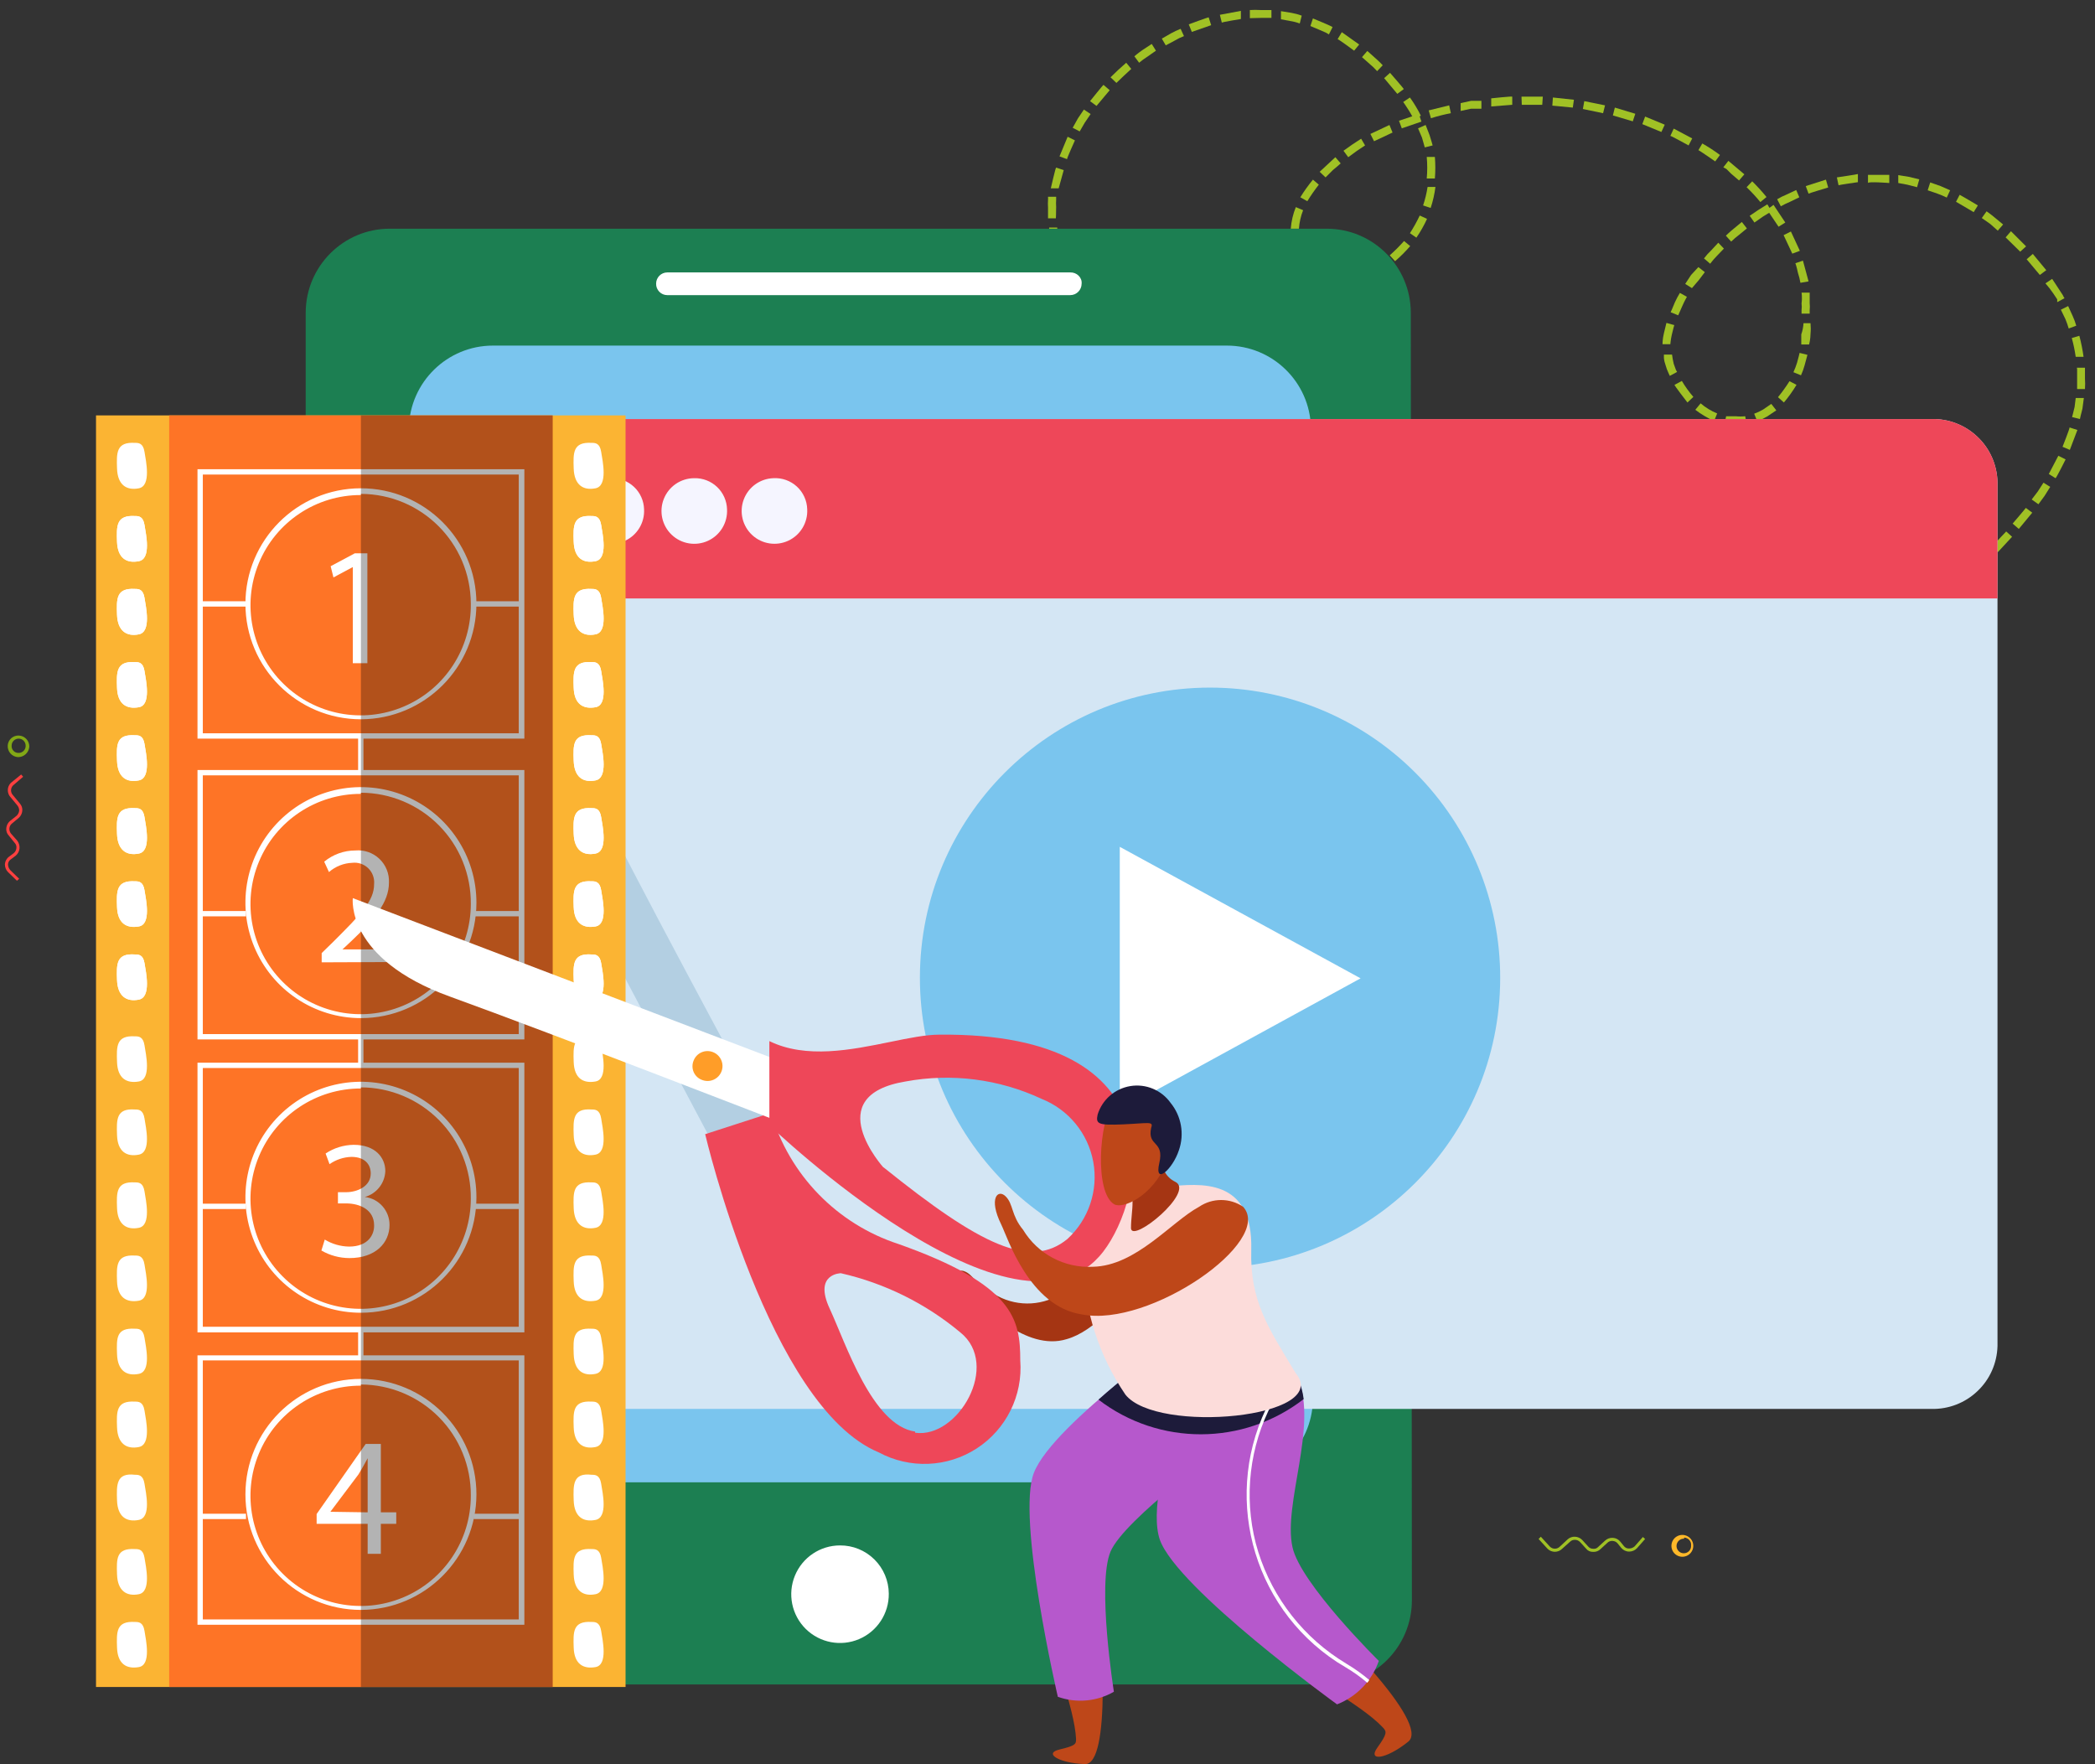
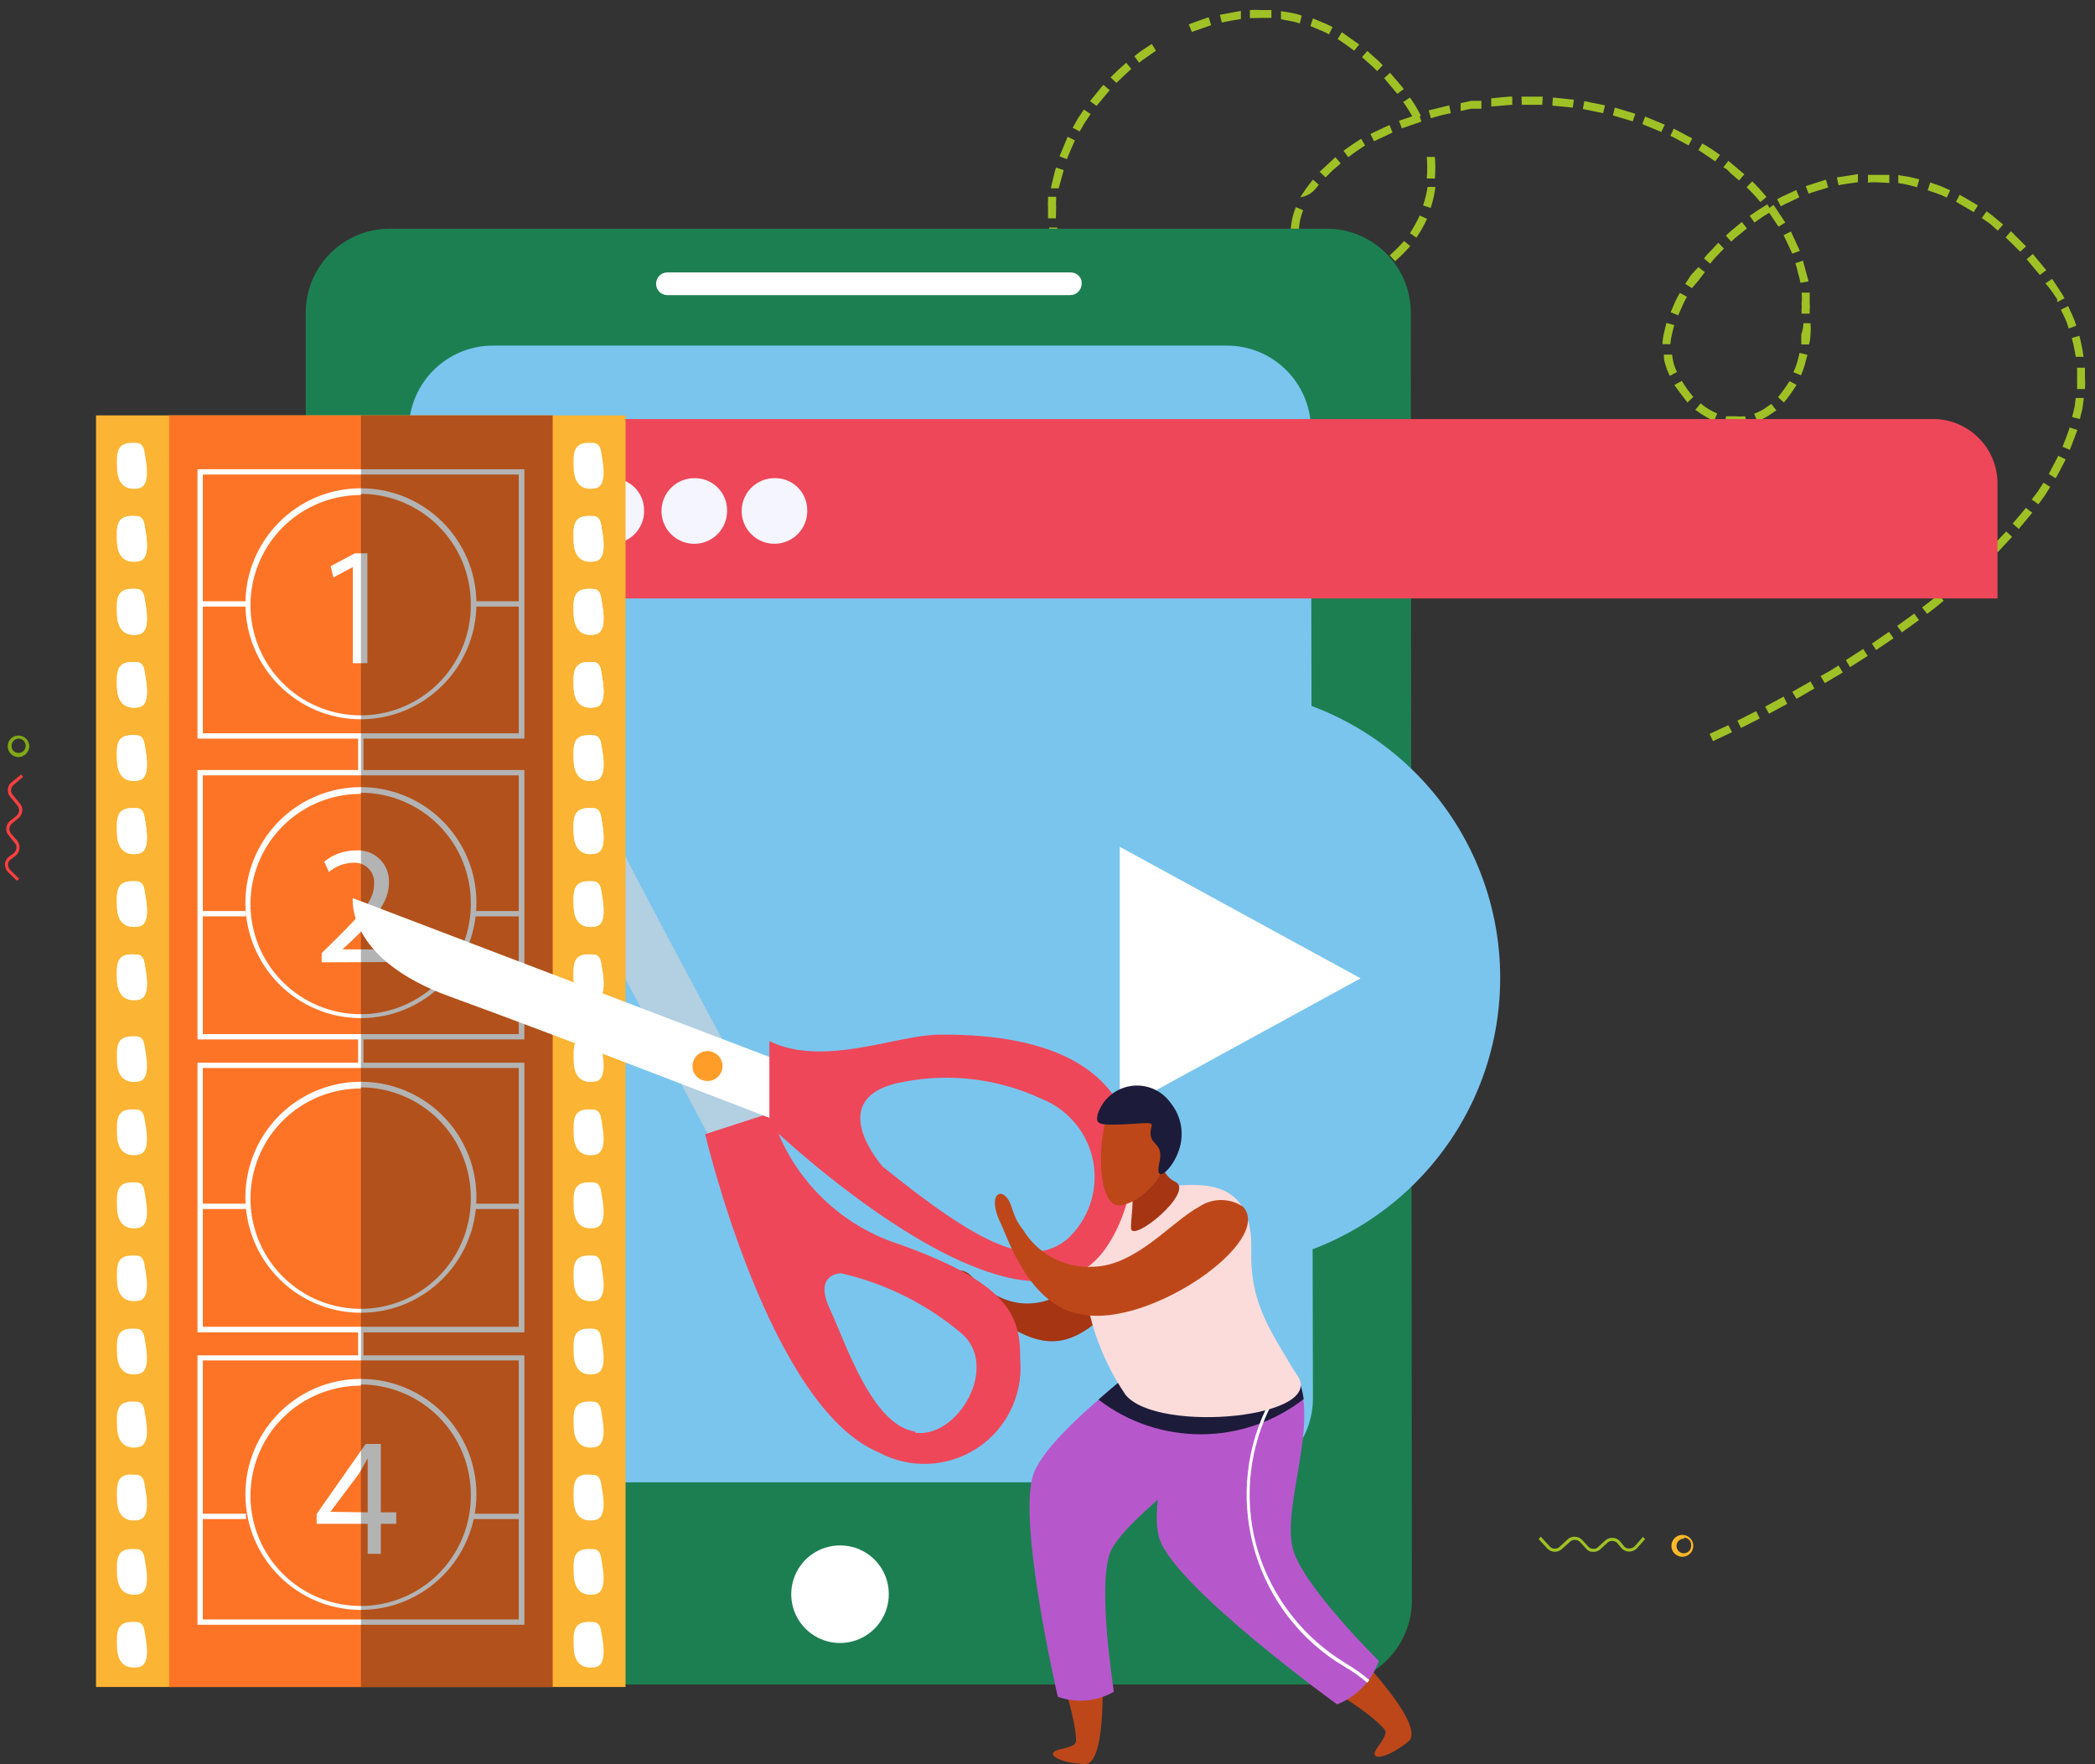
<svg xmlns="http://www.w3.org/2000/svg" width="74.733" height="62.929" viewBox="0 0 74.733 62.929" fill="none">
  <rect x="0" y="0" width="74.733" height="62.929" fill="#333333" stroke="none" />
  <path d="M60.985 26.178L61.105 26.438L61.785 26.118L61.655 25.868L60.985 26.178Z" fill="#A0C125">
</path>
  <path d="M61.975 25.708L62.105 25.968L62.775 25.628L62.645 25.368L61.975 25.708Z" fill="#A0C125">
</path>
  <path d="M62.965 25.208L63.105 25.458L63.755 25.108L63.625 24.848L62.965 25.208Z" fill="#A0C125">
</path>
  <path d="M63.935 24.678L64.085 24.928L64.725 24.558L64.585 24.308L63.935 24.678Z" fill="#A0C125">
</path>
  <path d="M65.265 23.938L64.945 24.118L65.095 24.368L65.415 24.178L65.735 23.988L65.585 23.738L65.265 23.938Z" fill="#A0C125">
</path>
  <path d="M65.845 23.548L65.995 23.798L66.625 23.398L66.465 23.148L65.845 23.548Z" fill="#A0C125">
</path>
  <path d="M66.775 22.958L66.925 23.188L67.545 22.768L67.385 22.538L66.775 22.958Z" fill="#A0C125">
</path>
  <path d="M67.675 22.328L67.845 22.558L68.455 22.118L68.285 21.888L67.675 22.328Z" fill="#A0C125">
</path>
  <path d="M68.865 21.438L68.565 21.668L68.745 21.898L69.045 21.668L69.335 21.428L69.155 21.208L68.865 21.438Z" fill="#A0C125">
</path>
  <path d="M69.715 20.768C69.575 20.898 69.435 21.008 69.435 21.008L69.615 21.228C69.716 21.153 69.813 21.073 69.905 20.988L70.185 20.738L69.995 20.528L69.715 20.768Z" fill="#A0C125">
</path>
  <path d="M70.265 20.258L70.455 20.468L71.005 19.958L70.805 19.748L70.265 20.258Z" fill="#A0C125">
</path>
  <path d="M71.055 19.498L71.265 19.698L71.775 19.148L71.565 18.958L71.055 19.498Z" fill="#A0C125">
</path>
  <path d="M72.265 18.118C72.265 18.118 72.265 18.118 72.265 18.118L72.265 18.118ZM71.795 18.678L72.015 18.868L72.495 18.288L72.265 18.118C72.267 18.127 71.795 18.678 71.795 18.678Z" fill-rule="evenodd" fill="#A0C125">
</path>
  <path d="M72.695 17.528L72.475 17.818L72.715 17.988L72.935 17.688L73.135 17.368L72.895 17.218L72.695 17.528Z" fill="#A0C125">
</path>
  <path d="M73.085 16.908L73.325 17.058C73.345 17.068 73.685 16.388 73.685 16.388L73.425 16.258L73.085 16.908Z" fill="#A0C125">
</path>
  <path d="M73.575 15.938L73.835 16.048L74.105 15.338L73.825 15.248C73.845 15.258 73.575 15.938 73.575 15.938Z" fill="#A0C125">
</path>
  <path d="M74.005 14.518C73.965 14.698 73.915 14.878 73.915 14.878L74.195 14.948C74.195 14.948 74.235 14.758 74.285 14.578L74.335 14.198L74.045 14.198L74.005 14.518Z" fill="#A0C125">
</path>
  <path d="M74.095 13.158L74.095 13.878L74.375 13.878C74.384 13.752 74.384 13.625 74.375 13.498C74.375 13.308 74.375 13.118 74.375 13.118L74.085 13.118L74.095 13.158Z" fill="#A0C125">
</path>
  <path d="M74.045 12.728L74.325 12.728C74.29 12.476 74.24 12.225 74.175 11.978L73.905 12.058C73.966 12.279 74.012 12.502 74.045 12.728Z" fill="#A0C125">
</path>
  <path d="M73.675 11.378C73.722 11.489 73.762 11.603 73.795 11.718L74.065 11.618C74.03 11.499 73.987 11.382 73.935 11.268L73.775 10.918L73.515 11.048L73.675 11.378Z" fill="#A0C125">
</path>
  <path d="M73.385 10.678L73.385 10.778L73.645 10.638C73.621 10.604 73.601 10.567 73.585 10.528L73.415 10.268L73.205 9.948L72.965 10.108C73.066 10.222 73.16 10.342 73.245 10.468L73.385 10.678Z" fill="#A0C125">
</path>
  <path d="M72.765 9.808L72.995 9.638L72.515 9.058L72.295 9.248L72.765 9.808Z" fill="#A0C125">
</path>
  <path d="M72.065 8.978L72.275 8.788L71.735 8.248L71.545 8.468L72.065 8.978Z" fill="#A0C125">
</path>
  <path d="M70.995 7.988L71.265 8.228L71.455 8.008L71.165 7.768C71.025 7.648 70.865 7.538 70.865 7.538L70.695 7.778L70.995 7.988Z" fill="#A0C125">
</path>
  <path d="M70.085 7.378L70.405 7.568L70.555 7.328L70.235 7.138L69.905 6.948L69.775 7.198L70.085 7.378Z" fill="#A0C125">
</path>
  <path d="M69.115 6.908C69.228 6.949 69.338 6.996 69.445 7.048L69.565 6.788L69.225 6.638L68.855 6.508L68.765 6.788L69.115 6.908Z" fill="#A0C125">
</path>
  <path d="M68.035 6.588L68.385 6.678L68.465 6.398L68.095 6.308L67.715 6.248L67.715 6.528L68.035 6.588Z" fill="#A0C125">
</path>
  <path d="M67.395 6.528L67.395 6.238L66.635 6.238L66.635 6.528C66.635 6.468 67.395 6.528 67.395 6.528Z" fill="#A0C125">
</path>
  <path d="M66.275 6.498L66.275 6.208C66.275 6.218 65.525 6.328 65.525 6.328L65.585 6.608C65.585 6.598 66.275 6.498 66.275 6.498Z" fill="#A0C125">
</path>
  <path d="M65.215 6.688L65.135 6.408L64.415 6.638L64.515 6.908C64.515 6.898 65.215 6.688 65.215 6.688Z" fill="#A0C125">
</path>
  <path d="M63.855 7.198L64.185 7.038L64.075 6.778L63.735 6.938C63.617 6.985 63.504 7.042 63.395 7.108L63.525 7.358C63.632 7.299 63.742 7.246 63.855 7.198Z" fill="#A0C125">
</path>
  <path d="M62.885 7.728L63.195 7.538L63.045 7.288L62.725 7.488L62.415 7.698L62.585 7.938C62.585 7.938 62.745 7.828 62.885 7.728Z" fill="#A0C125">
</path>
  <path d="M62.035 8.378L62.315 8.148L62.135 7.918L61.845 8.158C61.695 8.278 61.565 8.408 61.565 8.408L61.755 8.618C61.843 8.532 61.936 8.452 62.035 8.378Z" fill="#A0C125">
</path>
  <path d="M61.245 9.128L61.495 8.868L61.295 8.658L61.035 8.938C60.944 9.024 60.86 9.118 60.785 9.218L61.005 9.408C61.079 9.31 61.159 9.216 61.245 9.128Z" fill="#A0C125">
</path>
  <path d="M60.595 9.998L60.815 9.708L60.585 9.528L60.325 9.808L60.115 10.128L60.355 10.278L60.595 9.998Z" fill="#A0C125">
</path>
  <path d="M60.015 10.908C60.085 10.748 60.175 10.588 60.175 10.588L59.925 10.448C59.858 10.558 59.798 10.671 59.745 10.788C59.675 10.968 59.595 11.138 59.595 11.138L59.865 11.248C59.865 11.248 59.945 11.068 60.015 10.908Z" fill="#A0C125">
</path>
  <path d="M59.635 11.948C59.675 11.768 59.725 11.598 59.725 11.598L59.445 11.518C59.445 11.518 59.405 11.688 59.355 11.888C59.305 12.088 59.305 12.278 59.305 12.278L59.585 12.278C59.585 12.278 59.595 12.128 59.635 11.948Z" fill="#A0C125">
</path>
  <path d="M59.355 12.648C59.357 12.688 59.357 12.728 59.355 12.768C59.363 12.857 59.384 12.945 59.415 13.028C59.441 13.121 59.474 13.211 59.515 13.298L59.565 13.408L59.825 13.268C59.81 13.246 59.797 13.222 59.785 13.198L59.705 12.978C59.679 12.87 59.659 12.759 59.645 12.648L59.355 12.648Z" fill="#A0C125">
</path>
  <path d="M59.995 13.588L59.735 13.728C59.705 13.728 60.195 14.358 60.195 14.358L60.405 14.158C60.252 13.981 60.114 13.79 59.995 13.588Z" fill="#A0C125">
</path>
  <path d="M60.665 14.388L60.475 14.618C60.683 14.776 60.907 14.91 61.145 15.018L61.255 14.748C61.04 14.661 60.841 14.54 60.665 14.388Z" fill="#A0C125">
</path>
  <path d="M61.915 14.848C61.745 14.848 61.575 14.848 61.575 14.848L61.515 15.128L61.915 15.128C62.044 15.146 62.176 15.146 62.305 15.128L62.255 14.848C62.142 14.86 62.028 14.86 61.915 14.848Z" fill="#A0C125">
</path>
  <path d="M62.895 14.608C62.793 14.668 62.686 14.718 62.575 14.758L62.685 15.028C62.806 14.98 62.922 14.923 63.035 14.858L63.365 14.638L63.185 14.408L62.895 14.608Z" fill="#A0C125">
</path>
  <path d="M63.425 14.168L63.635 14.358C63.802 14.161 63.952 13.95 64.085 13.728L63.835 13.598C63.71 13.796 63.573 13.987 63.425 14.168Z" fill="#A0C125">
</path>
  <path d="M64.105 12.938C64.069 13.054 64.026 13.168 63.975 13.278L64.245 13.388C64.298 13.272 64.341 13.152 64.375 13.028L64.475 12.658L64.195 12.588C64.195 12.588 64.155 12.768 64.105 12.938Z" fill="#A0C125">
</path>
  <path d="M64.255 11.928L64.255 12.288L64.535 12.288C64.535 12.288 64.585 12.098 64.585 11.908C64.597 11.782 64.597 11.655 64.585 11.528L64.335 11.528C64.327 11.665 64.3 11.799 64.255 11.928Z" fill="#A0C125">
</path>
  <path d="M64.265 10.818C64.275 10.901 64.275 10.985 64.265 11.068L64.265 11.188L64.555 11.188L64.555 11.068C64.564 10.982 64.564 10.895 64.555 10.808L64.555 10.438L64.265 10.438C64.265 10.438 64.295 10.618 64.265 10.818Z" fill="#A0C125">
</path>
  <path d="M64.135 9.728C64.174 9.846 64.204 9.966 64.225 10.088L64.515 10.038L64.415 9.668L64.315 9.298L64.045 9.388C64.045 9.388 64.095 9.528 64.135 9.728Z" fill="#A0C125">
</path>
  <path d="M63.935 9.048L64.205 8.948L63.885 8.258L63.625 8.388L63.935 9.048Z" fill="#A0C125">
</path>
  <path d="M63.445 8.088L63.685 7.938L63.265 7.308L63.035 7.478L63.445 8.088Z" fill="#A0C125">
</path>
  <path d="M62.795 7.208L63.015 7.028C62.856 6.832 62.685 6.645 62.505 6.468L62.305 6.678C62.479 6.845 62.642 7.022 62.795 7.208Z" fill="#A0C125">
</path>
  <path d="M61.585 6.028L61.755 6.198L62.035 6.438L62.225 6.218L61.655 5.738L61.475 5.968L61.585 6.028Z" fill="#A0C125">
</path>
  <path d="M60.585 5.358C60.585 5.358 60.585 5.358 60.585 5.358L60.585 5.358ZM61.185 5.758L61.355 5.528C61.154 5.379 60.943 5.242 60.725 5.118L60.585 5.358C60.601 5.35 61.185 5.758 61.185 5.758Z" fill-rule="evenodd" fill="#A0C125">
</path>
  <path d="M59.585 4.848C59.585 4.848 59.585 4.848 59.585 4.848L59.585 4.848ZM60.235 5.188L60.365 4.938L59.705 4.588L59.585 4.848C59.6 4.836 60.235 5.188 60.235 5.188Z" fill-rule="evenodd" fill="#A0C125">
</path>
  <path d="M59.265 4.708L59.385 4.448L58.685 4.158L58.585 4.428L59.265 4.708Z" fill="#A0C125">
</path>
  <path d="M58.245 4.328L58.335 4.058L57.605 3.838L57.535 4.118L58.245 4.328Z" fill="#A0C125">
</path>
  <path d="M57.185 4.038L57.255 3.758L56.515 3.608L56.465 3.888L57.185 4.038Z" fill="#A0C125">
</path>
  <path d="M56.105 3.838L56.145 3.558L55.395 3.478L55.375 3.768L56.105 3.838Z" fill="#A0C125">
</path>
  <path d="M55.015 3.738L55.035 3.448L54.275 3.448L54.285 3.738L55.015 3.738Z" fill="#A0C125">
</path>
  <path d="M53.945 3.738L53.945 3.448C53.945 3.428 53.195 3.508 53.195 3.508L53.195 3.798L53.945 3.738Z" fill="#A0C125">
</path>
  <path d="M52.475 3.878L52.845 3.878L52.845 3.598L52.475 3.598L52.105 3.678L52.105 3.958L52.475 3.878Z" fill="#A0C125">
</path>
  <path d="M51.755 4.038L51.695 3.758L50.965 3.938L51.045 4.218C51.278 4.143 51.515 4.083 51.755 4.038Z" fill="#A0C125">
</path>
  <path d="M50.705 4.338L50.615 4.068L49.905 4.308L50.005 4.578L50.705 4.338Z" fill="#A0C125">
</path>
  <path d="M49.675 4.728L49.565 4.458L48.885 4.778L49.015 5.038L49.675 4.728Z" fill="#A0C125">
</path>
  <path d="M48.395 5.388L48.695 5.188L48.555 4.948L48.235 5.158L47.925 5.378L48.095 5.608L48.395 5.388Z" fill="#A0C125">
</path>
  <path d="M47.545 6.068C47.685 5.958 47.825 5.828 47.825 5.828L47.635 5.608L47.355 5.868L47.075 6.128L47.285 6.328L47.545 6.068Z" fill="#A0C125">
</path>
-   <path d="M47.045 6.588L46.835 6.408C46.671 6.608 46.52 6.818 46.385 7.038L46.635 7.178C46.76 6.974 46.897 6.777 47.045 6.588Z" fill="#A0C125">
+   <path d="M47.045 6.588L46.835 6.408C46.671 6.608 46.52 6.818 46.385 7.038C46.76 6.974 46.897 6.777 47.045 6.588Z" fill="#A0C125">
</path>
  <path d="M46.485 7.498L46.225 7.388C46.125 7.634 46.064 7.894 46.045 8.158L46.335 8.158C46.351 7.932 46.402 7.709 46.485 7.498Z" fill="#A0C125">
</path>
  <path d="M46.425 8.868C46.386 8.761 46.356 8.65 46.335 8.538L46.055 8.538C46.077 8.671 46.11 8.801 46.155 8.928C46.255 9.098 46.345 9.278 46.345 9.278L46.585 9.118L46.425 8.868Z" fill="#A0C125">
</path>
  <path d="M46.895 9.468L46.825 9.388L46.605 9.578L46.685 9.668L46.775 9.768L46.885 9.858C46.996 9.946 47.121 10.014 47.255 10.058L47.345 9.778C47.242 9.754 47.146 9.706 47.065 9.638L46.955 9.548L46.895 9.468Z" fill="#A0C125">
</path>
  <path d="M48.225 9.818C48.145 9.83 48.065 9.83 47.985 9.818C47.872 9.83 47.758 9.83 47.645 9.818L47.645 10.098C47.775 10.113 47.905 10.113 48.035 10.098C48.126 10.09 48.217 10.073 48.305 10.048L48.425 10.048L48.345 9.778L48.225 9.818Z" fill="#A0C125">
</path>
  <path d="M48.675 9.658L48.785 9.928C49.022 9.821 49.25 9.694 49.465 9.548L49.295 9.318C49.097 9.447 48.89 9.561 48.675 9.658Z" fill="#A0C125">
</path>
  <path d="M49.575 9.108L49.765 9.318C49.957 9.151 50.138 8.971 50.305 8.778L50.085 8.598C49.925 8.778 49.755 8.948 49.575 9.108Z" fill="#A0C125">
</path>
  <path d="M50.295 8.318L50.525 8.478C50.671 8.266 50.798 8.042 50.905 7.808L50.645 7.688C50.542 7.906 50.425 8.116 50.295 8.318Z" fill="#A0C125">
</path>
  <path d="M50.765 7.328L51.035 7.418C51.116 7.174 51.173 6.923 51.205 6.668L50.925 6.668C50.89 6.892 50.837 7.113 50.765 7.328Z" fill="#A0C125">
</path>
  <path d="M50.895 6.368L51.185 6.368C51.206 6.112 51.206 5.855 51.185 5.598L50.895 5.598C50.918 5.854 50.918 6.112 50.895 6.368Z" fill="#A0C125">
</path>
-   <path d="M50.725 4.908L50.825 5.258L51.105 5.188C51.105 5.188 51.055 4.998 50.995 4.818L50.855 4.458L50.585 4.578L50.725 4.908Z" fill="#A0C125">
- </path>
  <path d="M50.255 3.938C50.355 4.098 50.435 4.258 50.435 4.258L50.685 4.128C50.631 4.015 50.571 3.905 50.505 3.798C50.405 3.628 50.295 3.478 50.295 3.478L50.055 3.638C50.055 3.638 50.155 3.778 50.255 3.938Z" fill="#A0C125">
</path>
  <path d="M49.845 3.348L50.075 3.178C50.085 3.168 49.585 2.598 49.585 2.598L49.375 2.788L49.845 3.348Z" fill="#A0C125">
</path>
  <path d="M48.855 2.278C48.952 2.357 49.042 2.444 49.125 2.538L49.325 2.328C49.325 2.328 49.195 2.188 49.055 2.068L48.775 1.818L48.585 2.038L48.855 2.278Z" fill="#A0C125">
</path>
  <path d="M47.715 1.398C47.715 1.398 47.715 1.398 47.715 1.398L47.715 1.398ZM48.305 1.808L48.485 1.588L47.865 1.148L47.715 1.398C47.728 1.38 48.305 1.808 48.305 1.808Z" fill-rule="evenodd" fill="#A0C125">
</path>
  <path d="M47.075 1.068L47.305 1.168L47.405 1.228L47.535 0.968C47.545 0.948 46.835 0.658 46.835 0.658L46.745 0.928L47.075 1.068Z" fill="#A0C125">
</path>
  <path d="M46.015 0.748C46.135 0.766 46.252 0.796 46.365 0.838L46.435 0.558C46.315 0.513 46.191 0.48 46.065 0.458L45.695 0.398L45.695 0.688L46.015 0.748Z" fill="#A0C125">
</path>
  <path d="M44.995 0.638L45.355 0.638L45.355 0.358L44.965 0.358C44.839 0.35 44.712 0.35 44.585 0.358L44.585 0.648L44.995 0.638Z" fill="#A0C125">
</path>
  <path d="M44.265 0.678L44.265 0.388L43.515 0.528L43.585 0.808C43.585 0.788 44.265 0.678 44.265 0.678Z" fill="#A0C125">
</path>
  <path d="M43.205 0.898L43.115 0.618C43.115 0.608 42.405 0.868 42.405 0.868L42.515 1.138L43.205 0.898Z" fill="#A0C125">
</path>
-   <path d="M41.905 1.448C42.01 1.384 42.12 1.331 42.235 1.288L42.115 1.028C41.999 1.075 41.885 1.128 41.775 1.188L41.445 1.378L41.585 1.618L41.905 1.448Z" fill="#A0C125">
- </path>
  <path d="M40.935 2.018L41.235 1.808L41.085 1.568L40.765 1.778C40.605 1.888 40.465 2.008 40.465 2.008L40.635 2.238C40.73 2.158 40.83 2.085 40.935 2.018Z" fill="#A0C125">
</path>
  <path d="M40.085 2.708L40.355 2.458L40.175 2.238L39.895 2.488L39.615 2.758L39.825 2.958L40.085 2.708Z" fill="#A0C125">
</path>
  <path d="M39.585 3.218L39.365 3.028C39.355 3.018 38.885 3.608 38.885 3.608L39.115 3.778L39.585 3.218Z" fill="#A0C125">
</path>
  <path d="M38.695 4.378L38.905 4.068L38.665 3.908L38.455 4.218L38.265 4.558L38.515 4.688L38.695 4.378Z" fill="#A0C125">
</path>
  <path d="M38.345 5.008L38.085 4.878L37.795 5.578L38.065 5.678C38.045 5.668 38.345 5.008 38.345 5.008Z" fill="#A0C125">
</path>
  <path d="M37.945 6.068L37.675 5.978C37.655 5.968 37.485 6.718 37.485 6.718L37.765 6.718L37.945 6.068Z" fill="#A0C125">
</path>
  <path d="M37.675 7.378C37.669 7.295 37.669 7.211 37.675 7.128L37.675 7.018L37.385 7.018C37.388 7.058 37.388 7.098 37.385 7.138C37.379 7.225 37.379 7.312 37.385 7.398C37.385 7.598 37.385 7.788 37.385 7.788L37.665 7.788C37.665 7.788 37.675 7.608 37.675 7.378Z" fill="#A0C125">
</path>
  <path d="M37.715 8.478L37.715 8.118L37.425 8.118C37.425 8.118 37.425 8.308 37.425 8.498C37.446 8.623 37.472 8.746 37.505 8.868L37.785 8.868C37.785 8.868 37.745 8.688 37.715 8.478Z" fill="#A0C125">
</path>
  <path d="M37.855 9.208L37.585 9.288L37.835 10.008L38.105 9.888C38.007 9.667 37.923 9.44 37.855 9.208Z" fill="#A0C125">
</path>
-   <path d="M38.225 10.218L37.965 10.338C38.08 10.565 38.207 10.785 38.345 10.998L38.585 10.838C38.452 10.64 38.332 10.432 38.225 10.218Z" fill="#A0C125">
- </path>
  <path d="M38.825 11.128L38.595 11.308L39.085 11.888L39.295 11.688C39.128 11.511 38.971 11.324 38.825 11.128Z" fill="#A0C125">
</path>
  <path d="M39.805 12.198C39.741 12.147 39.68 12.09 39.625 12.028L39.545 11.948L39.335 12.148L39.425 12.238C39.484 12.3 39.548 12.356 39.615 12.408L39.905 12.658L40.085 12.438L39.805 12.198Z" fill="#A0C125">
</path>
  <path d="M50.326 11.16C50.326 9.503 48.98 8.158 47.327 8.158L13.904 8.158C12.247 8.158 10.905 9.503 10.905 11.16L10.905 57.087C10.905 58.743 12.247 60.088 13.904 60.088L47.366 60.088C49.023 60.088 50.365 58.743 50.365 57.087L50.326 11.16Z" fill="#1C7F52">
</path>
  <path d="M46.764 15.26C46.729 13.63 45.394 12.328 43.765 12.328L17.584 12.328C15.956 12.328 14.624 13.63 14.585 15.26L14.585 49.947C14.624 51.577 15.956 52.878 17.584 52.878L43.836 52.878C45.464 52.878 46.796 51.577 46.835 49.947L46.764 15.26Z" fill="#7AC5EE">
</path>
  <path d="M31.191 55.628C30.865 55.305 30.424 55.125 29.965 55.128C29.259 55.128 28.624 55.554 28.356 56.207C28.088 56.86 28.24 57.609 28.742 58.106C29.244 58.602 29.995 58.746 30.645 58.47C31.294 58.194 31.713 57.554 31.705 56.848C31.702 56.389 31.518 55.951 31.191 55.628Z" fill="#FFFFFF">
</path>
  <path d="M38.475 9.832C38.398 9.757 38.293 9.716 38.185 9.718L23.804 9.718C23.584 9.718 23.405 9.897 23.405 10.118C23.402 10.226 23.443 10.33 23.519 10.408C23.593 10.485 23.697 10.528 23.804 10.528L38.176 10.528C38.402 10.528 38.584 10.345 38.584 10.118C38.595 10.01 38.551 9.907 38.475 9.832Z" fill="#FFFFFF">
</path>
-   <path d="M70.537 15.579C70.096 15.159 69.508 14.933 68.897 14.947L17.058 14.947C15.791 14.919 14.739 15.922 14.705 17.19L14.705 48.017C14.716 48.628 14.971 49.207 15.412 49.627C15.853 50.047 16.447 50.273 17.058 50.259L68.897 50.259C69.508 50.273 70.096 50.047 70.537 49.627C70.984 49.207 71.238 48.628 71.255 48.017L71.255 17.19C71.238 16.579 70.984 16 70.537 15.579Z" fill="#D4E6F4">
- </path>
  <path d="M17.058 14.948C15.791 14.921 14.739 15.922 14.705 17.188L14.705 21.348L71.255 21.348L71.255 17.188C71.238 16.578 70.984 15.999 70.537 15.579C70.096 15.159 69.508 14.932 68.897 14.948L17.058 14.948Z" fill="#EE4759">
</path>
  <path d="M22.62 17.371C22.401 17.163 22.108 17.05 21.805 17.058C21.326 17.059 20.896 17.351 20.72 17.796C20.543 18.24 20.654 18.748 21.001 19.077C21.348 19.407 21.861 19.491 22.296 19.291C22.731 19.091 23 18.646 22.975 18.168C22.967 17.866 22.84 17.579 22.62 17.371Z" fill="#F5F5FF">
</path>
  <path d="M25.58 17.371C25.361 17.163 25.067 17.05 24.765 17.058C24.286 17.059 23.857 17.351 23.68 17.796C23.503 18.24 23.614 18.748 23.961 19.077C24.308 19.407 24.821 19.491 25.256 19.291C25.691 19.091 25.959 18.646 25.935 18.168C25.927 17.866 25.799 17.579 25.58 17.371Z" fill="#F5F5FF">
</path>
  <path d="M28.426 17.356C28.198 17.147 27.894 17.039 27.585 17.058C27.111 17.075 26.693 17.377 26.529 17.823C26.364 18.268 26.486 18.769 26.836 19.09C27.185 19.411 27.695 19.488 28.125 19.286C28.554 19.084 28.819 18.642 28.795 18.168C28.787 17.859 28.654 17.565 28.426 17.356Z" fill="#F5F5FF">
</path>
  <path d="M50.491 27.567C48.549 25.621 45.914 24.528 43.165 24.528C37.452 24.528 32.819 29.159 32.815 34.872C32.811 40.585 37.437 45.22 43.153 45.228C48.866 45.236 53.505 40.612 53.515 34.899C53.521 32.15 52.432 29.513 50.491 27.567Z" fill="#7AC5EE">
</path>
  <path d="M48.535 34.899L39.945 30.208L39.945 39.598L48.535 34.899Z" fill="#FFFFFF">
</path>
  <path d="M56.835 55.248C56.766 55.25 56.7 55.221 56.655 55.168L56.445 54.938C56.378 54.865 56.284 54.822 56.185 54.818C56.09 54.813 55.996 54.845 55.925 54.908L55.645 55.168C55.598 55.217 55.533 55.245 55.465 55.245C55.397 55.245 55.332 55.217 55.285 55.168L54.965 54.818L54.885 54.898L55.205 55.248C55.349 55.391 55.581 55.391 55.725 55.248L56.005 54.998C56.052 54.95 56.118 54.924 56.185 54.928C56.253 54.929 56.318 54.958 56.365 55.008L56.575 55.238C56.634 55.317 56.727 55.361 56.825 55.358C56.925 55.365 57.024 55.329 57.095 55.258L57.335 55.038C57.384 54.987 57.454 54.961 57.525 54.968C57.595 54.971 57.661 55.003 57.705 55.058L57.835 55.218C57.905 55.3 58.007 55.348 58.115 55.348C58.221 55.348 58.322 55.305 58.395 55.228L58.685 54.898L58.605 54.828L58.315 55.158C58.261 55.209 58.189 55.237 58.115 55.238C58.041 55.242 57.969 55.209 57.925 55.148L57.795 54.988C57.73 54.91 57.636 54.863 57.535 54.858C57.432 54.851 57.33 54.887 57.255 54.958L57.015 55.178C56.97 55.23 56.903 55.256 56.835 55.248Z" fill="#A0C125">
</path>
  <path d="M60.403 55.143C60.403 54.952 60.264 54.789 60.075 54.758C59.923 54.734 59.77 54.801 59.686 54.931C59.602 55.06 59.602 55.227 59.686 55.356C59.77 55.485 59.923 55.553 60.075 55.528C60.264 55.498 60.403 55.335 60.403 55.143ZM59.827 55.044C59.784 55.142 59.806 55.256 59.881 55.332C59.957 55.408 60.071 55.429 60.169 55.386C60.267 55.344 60.329 55.245 60.325 55.138C60.334 55.066 60.311 54.993 60.264 54.938C60.216 54.883 60.148 54.851 60.075 54.848L60.075 54.888C59.968 54.884 59.87 54.946 59.827 55.044Z" fill-rule="evenodd" fill="#FFB829">
</path>
  <path d="M0.355 29.288C0.281 29.352 0.235 29.441 0.225 29.538C0.213 29.637 0.246 29.737 0.315 29.808L0.525 30.068C0.574 30.118 0.597 30.189 0.585 30.258C0.577 30.329 0.541 30.394 0.485 30.438L0.325 30.558C0.237 30.621 0.182 30.72 0.175 30.828C0.173 30.932 0.212 31.034 0.285 31.108L0.605 31.418L0.685 31.348L0.365 31.038C0.314 30.98 0.285 30.905 0.285 30.828C0.29 30.754 0.331 30.687 0.395 30.648L0.555 30.528C0.635 30.464 0.685 30.37 0.695 30.268C0.705 30.168 0.676 30.068 0.615 29.988L0.395 29.738C0.351 29.686 0.329 29.617 0.335 29.548C0.34 29.482 0.373 29.42 0.425 29.378L0.665 29.178C0.739 29.115 0.785 29.025 0.795 28.928C0.806 28.829 0.773 28.731 0.705 28.658L0.465 28.368C0.37 28.271 0.37 28.116 0.465 28.018L0.825 27.708L0.755 27.628L0.385 27.928C0.243 28.072 0.243 28.304 0.385 28.448L0.625 28.738C0.664 28.79 0.685 28.853 0.685 28.918C0.676 28.987 0.644 29.05 0.595 29.098L0.355 29.288Z" fill="#FE4040">
</path>
  <path d="M0.375 26.88C0.444 26.957 0.542 27.003 0.645 27.008C0.855 27.009 1.029 26.847 1.045 26.638C1.051 26.427 0.887 26.249 0.675 26.238C0.574 26.233 0.475 26.268 0.4 26.335C0.325 26.403 0.28 26.497 0.275 26.598C0.27 26.702 0.306 26.803 0.375 26.88ZM0.665 26.348C0.527 26.348 0.415 26.46 0.415 26.598C0.409 26.665 0.432 26.732 0.478 26.781C0.524 26.831 0.588 26.858 0.655 26.858C0.79 26.864 0.904 26.762 0.915 26.628L0.915 26.598C0.915 26.46 0.803 26.348 0.665 26.348Z" fill-rule="evenodd" fill="#82A816">
</path>
  <path d="M38.385 62.029C38.385 62.208 38.385 62.269 37.795 62.408C37.205 62.548 37.795 62.898 38.705 62.928C39.615 62.959 39.375 58.338 39.025 56.158C38.705 54.248 36.805 55.428 37.175 57.278C37.495 58.868 38.335 60.938 38.385 62.029Z" fill="#BE4719">
</path>
  <path d="M36.885 52.528C36.245 54.118 37.735 60.528 37.735 60.528C38.396 60.763 39.126 60.698 39.735 60.348C39.735 60.348 39.125 56.508 39.615 55.348C40.105 54.189 43.775 51.539 43.775 51.539L42.585 47.298C42.585 47.298 37.585 50.758 36.885 52.528Z" fill="#B658CC">
</path>
  <path d="M49.335 61.628C49.465 61.768 49.495 61.838 49.135 62.338C48.775 62.838 49.435 62.769 50.235 62.128C51.035 61.488 47.545 57.958 45.725 56.448C44.125 55.118 43.425 57.408 45.015 58.628C46.395 59.678 48.535 60.768 49.335 61.628Z" fill="#BE4719">
</path>
  <path d="M41.375 54.928C41.995 56.668 47.695 60.798 47.695 60.798C48.395 60.524 48.939 59.957 49.185 59.248C49.185 59.248 46.385 56.489 46.105 55.188C45.765 53.648 47.015 50.869 46.305 49.188C46.285 49.128 43.265 47.168 43.265 47.168C43.265 47.168 40.705 52.998 41.375 54.928Z" fill="#B658CC">
</path>
  <path d="M46.505 49.908C46.474 49.664 46.41 49.425 46.315 49.198L43.315 47.198C43.315 47.198 43.125 47.628 42.865 48.298L42.585 47.298C42.585 47.298 40.755 48.528 39.185 49.928C41.347 51.583 44.352 51.575 46.505 49.908Z" fill="#1D1B3A">
</path>
  <path d="M45.385 49.968C45.305 49.968 45.305 49.968 45.305 49.968C43.575 53.226 44.611 57.266 47.695 59.288L48.005 59.478C48.278 59.639 48.535 59.823 48.775 60.028C48.802 59.997 48.845 59.929 48.845 59.929C48.594 59.717 48.327 59.526 48.045 59.358L47.745 59.168C46.29 58.202 45.241 56.737 44.795 55.049C44.365 53.367 44.575 51.584 45.385 50.049C45.385 50.049 45.405 50.024 45.385 49.968Z" fill="#FFFFFF">
</path>
  <path d="M39.235 43.519C38.725 44.278 38.815 45.688 37.685 46.248C36.927 46.638 36.015 46.568 35.325 46.068C34.805 45.818 34.715 45.468 34.405 45.349C34.095 45.228 33.965 45.618 34.685 46.228C35.035 46.528 36.585 48.228 38.055 47.768C39.995 47.218 42.115 43.248 40.815 42.658C40.187 42.696 39.608 43.011 39.235 43.519Z" fill="#A53513">
</path>
  <path d="M46.155 48.878C45.235 47.348 44.585 46.398 44.635 44.588C44.705 41.988 42.795 42.219 41.635 42.328C40.475 42.438 38.635 42.978 38.635 45.068C38.679 46.74 39.204 48.365 40.145 49.748C41.265 51.168 47.525 50.578 46.225 48.989L46.155 48.878Z" fill="#FCDCDA">
</path>
  <path d="M27.765 40.788C27.765 40.788 23.585 33.078 21.815 29.589C20.045 26.098 17.895 26.589 17.895 26.589L25.395 40.728L27.765 40.788Z" fill="#B3CFE2">
</path>
  <path d="M32.055 44.378C29.86 43.664 28.157 41.913 27.505 39.698L25.155 40.458C25.155 40.458 27.435 50.188 31.345 51.808C32.45 52.404 33.791 52.351 34.844 51.667C35.895 50.983 36.491 49.78 36.395 48.529C36.395 47.049 36.166 45.838 32.055 44.378ZM32.645 51.108C34.175 51.328 35.705 48.688 34.255 47.528C33.022 46.498 31.562 45.775 29.995 45.418C29.995 45.418 29.015 45.428 29.595 46.678C30.175 47.928 31.115 50.848 32.645 51.068L32.645 51.108Z" fill-rule="evenodd" fill="#EE4759">
</path>
  <rect x="3.425" y="14.818" width="18.89" height="45.36" fill="#FBB433">
</rect>
  <rect x="6.035" y="14.818" width="13.68" height="45.36" fill="#FE7426">
</rect>
  <path d="M20.465 16.718C20.485 17.288 20.795 17.508 21.245 17.418C21.695 17.328 21.495 16.438 21.445 16.118C21.395 15.798 21.225 15.798 21.105 15.798C20.435 15.758 20.445 16.148 20.465 16.718Z" fill="#FFFFFF">
</path>
  <path d="M20.465 19.328C20.485 19.898 20.795 20.108 21.245 20.018C21.695 19.928 21.495 19.048 21.445 18.728C21.395 18.408 21.225 18.408 21.105 18.408C20.435 18.368 20.445 18.758 20.465 19.328Z" fill="#FFFFFF">
</path>
  <path d="M20.465 21.928C20.485 22.498 20.795 22.718 21.245 22.628C21.695 22.538 21.495 21.648 21.445 21.328C21.395 21.008 21.225 21.008 21.105 21.008C20.435 20.968 20.445 21.358 20.465 21.928Z" fill="#FFFFFF">
</path>
  <path d="M20.465 24.538C20.485 25.108 20.795 25.308 21.245 25.228C21.695 25.148 21.495 24.258 21.445 23.938C21.395 23.618 21.225 23.618 21.105 23.618C20.435 23.578 20.445 23.968 20.465 24.538Z" fill="#FFFFFF">
</path>
  <path d="M20.465 27.138C20.485 27.718 20.795 27.928 21.245 27.838C21.695 27.748 21.495 26.848 21.445 26.538C21.395 26.228 21.225 26.228 21.105 26.228C20.435 26.188 20.445 26.558 20.465 27.138Z" fill="#FFFFFF">
</path>
  <path d="M20.465 29.748C20.485 30.318 20.795 30.538 21.245 30.448C21.695 30.358 21.495 29.468 21.445 29.148C21.395 28.828 21.225 28.828 21.105 28.828C20.435 28.788 20.445 29.178 20.465 29.748Z" fill="#FFFFFF">
</path>
  <path d="M20.465 32.358C20.485 32.928 20.795 33.128 21.245 33.048C21.695 32.968 21.495 32.078 21.445 31.758C21.395 31.438 21.225 31.438 21.105 31.438C20.435 31.398 20.445 31.788 20.465 32.358Z" fill="#FFFFFF">
</path>
  <path d="M20.465 34.958C20.485 35.528 20.795 35.748 21.245 35.658C21.695 35.568 21.495 34.668 21.445 34.358C21.395 34.048 21.225 34.048 21.105 34.048C20.435 33.998 20.445 34.388 20.465 34.958Z" fill="#FFFFFF">
</path>
  <path d="M20.465 19.328C20.485 19.898 20.795 20.108 21.245 20.018C21.695 19.928 21.495 19.048 21.445 18.728C21.395 18.408 21.225 18.408 21.105 18.408C20.435 18.368 20.445 18.758 20.465 19.328Z" fill="#FFFFFF">
</path>
  <path d="M20.465 21.928C20.485 22.498 20.795 22.718 21.245 22.628C21.695 22.538 21.495 21.648 21.445 21.328C21.395 21.008 21.225 21.008 21.105 21.008C20.435 20.968 20.445 21.358 20.465 21.928Z" fill="#FFFFFF">
</path>
  <path d="M20.465 24.538C20.485 25.108 20.795 25.308 21.245 25.228C21.695 25.148 21.495 24.258 21.445 23.938C21.395 23.618 21.225 23.618 21.105 23.618C20.435 23.578 20.445 23.968 20.465 24.538Z" fill="#FFFFFF">
</path>
  <path d="M20.465 27.138C20.485 27.718 20.795 27.928 21.245 27.838C21.695 27.748 21.495 26.848 21.445 26.538C21.395 26.228 21.225 26.228 21.105 26.228C20.435 26.188 20.445 26.558 20.465 27.138Z" fill="#FFFFFF">
</path>
  <path d="M20.465 29.748C20.485 30.318 20.795 30.538 21.245 30.448C21.695 30.358 21.495 29.468 21.445 29.148C21.395 28.828 21.225 28.828 21.105 28.828C20.435 28.788 20.445 29.178 20.465 29.748Z" fill="#FFFFFF">
</path>
  <path d="M20.465 32.358C20.485 32.928 20.795 33.128 21.245 33.048C21.695 32.968 21.495 32.078 21.445 31.758C21.395 31.438 21.225 31.438 21.105 31.438C20.435 31.398 20.445 31.788 20.465 32.358Z" fill="#FFFFFF">
</path>
  <path d="M20.465 34.958C20.485 35.528 20.795 35.748 21.245 35.658C21.695 35.568 21.495 34.668 21.445 34.358C21.395 34.048 21.225 34.048 21.105 34.048C20.435 33.998 20.445 34.388 20.465 34.958Z" fill="#FFFFFF">
</path>
  <path d="M20.465 37.888C20.485 38.458 20.795 38.658 21.245 38.578C21.695 38.498 21.495 37.608 21.445 37.288C21.395 36.968 21.225 36.968 21.105 36.968C20.435 36.928 20.445 37.318 20.465 37.888Z" fill="#FFFFFF">
</path>
  <path d="M20.465 40.498C20.485 41.068 20.795 41.278 21.245 41.188C21.695 41.098 21.495 40.218 21.445 39.898C21.395 39.578 21.225 39.578 21.105 39.578C20.435 39.528 20.445 39.928 20.465 40.498Z" fill="#FFFFFF">
</path>
  <path d="M20.465 43.098C20.485 43.668 20.795 43.888 21.245 43.798C21.695 43.708 21.495 42.818 21.445 42.498C21.395 42.178 21.225 42.178 21.105 42.178C20.435 42.138 20.445 42.528 20.465 43.098Z" fill="#FFFFFF">
</path>
  <path d="M20.465 45.708C20.485 46.278 20.795 46.478 21.245 46.398C21.695 46.318 21.495 45.428 21.445 45.108C21.395 44.788 21.225 44.788 21.105 44.788C20.435 44.748 20.445 45.138 20.465 45.708Z" fill="#FFFFFF">
</path>
  <path d="M20.465 48.308C20.485 48.888 20.795 49.098 21.245 49.008C21.695 48.918 21.495 48.038 21.445 47.718C21.395 47.398 21.225 47.398 21.105 47.398C20.435 47.358 20.445 47.728 20.465 48.308Z" fill="#FFFFFF">
</path>
  <path d="M20.465 50.918C20.485 51.488 20.795 51.708 21.245 51.618C21.695 51.528 21.495 50.638 21.445 50.318C21.395 49.998 21.225 49.998 21.105 49.998C20.435 49.958 20.445 50.348 20.465 50.918Z" fill="#FFFFFF">
</path>
  <path d="M20.465 53.528C20.485 54.098 20.795 54.308 21.245 54.218C21.695 54.128 21.495 53.248 21.445 52.928C21.395 52.608 21.225 52.608 21.105 52.608C20.435 52.528 20.445 52.958 20.465 53.528Z" fill="#FFFFFF">
</path>
  <path d="M20.465 56.168C20.485 56.738 20.795 56.958 21.245 56.868C21.695 56.778 21.495 55.878 21.445 55.568C21.395 55.258 21.225 55.258 21.105 55.258C20.435 55.218 20.445 55.598 20.465 56.168Z" fill="#FFFFFF">
</path>
  <path d="M20.465 58.778C20.485 59.348 20.795 59.548 21.245 59.468C21.695 59.388 21.495 58.498 21.445 58.178C21.395 57.858 21.225 57.858 21.105 57.858C20.435 57.818 20.445 58.208 20.465 58.778Z" fill="#FFFFFF">
</path>
  <path d="M4.175 16.718C4.195 17.288 4.505 17.508 4.955 17.418C5.405 17.328 5.205 16.438 5.155 16.118C5.105 15.798 4.935 15.798 4.815 15.798C4.145 15.758 4.155 16.148 4.175 16.718Z" fill="#FFFFFF">
</path>
  <path d="M4.175 19.328C4.195 19.898 4.505 20.108 4.955 20.018C5.405 19.928 5.205 19.048 5.155 18.728C5.105 18.408 4.935 18.408 4.815 18.408C4.145 18.368 4.155 18.758 4.175 19.328Z" fill="#FFFFFF">
</path>
  <path d="M4.175 21.928C4.195 22.498 4.505 22.718 4.955 22.628C5.405 22.538 5.205 21.648 5.155 21.328C5.105 21.008 4.935 21.008 4.815 21.008C4.145 20.968 4.155 21.358 4.175 21.928Z" fill="#FFFFFF">
</path>
  <path d="M4.175 24.538C4.195 25.108 4.505 25.308 4.955 25.228C5.405 25.148 5.205 24.258 5.155 23.938C5.105 23.618 4.935 23.618 4.815 23.618C4.145 23.578 4.155 23.968 4.175 24.538Z" fill="#FFFFFF">
</path>
  <path d="M4.175 27.138C4.195 27.718 4.505 27.928 4.955 27.838C5.405 27.748 5.205 26.848 5.155 26.538C5.105 26.228 4.935 26.228 4.815 26.228C4.145 26.188 4.155 26.558 4.175 27.138Z" fill="#FFFFFF">
</path>
  <path d="M4.175 29.748C4.195 30.318 4.505 30.538 4.955 30.448C5.405 30.358 5.205 29.468 5.155 29.148C5.105 28.828 4.935 28.828 4.815 28.828C4.145 28.788 4.155 29.178 4.175 29.748Z" fill="#FFFFFF">
</path>
  <path d="M4.175 32.358C4.195 32.928 4.505 33.128 4.955 33.048C5.405 32.968 5.205 32.078 5.155 31.758C5.105 31.438 4.935 31.438 4.815 31.438C4.145 31.398 4.155 31.788 4.175 32.358Z" fill="#FFFFFF">
</path>
  <path d="M4.175 34.958C4.195 35.528 4.505 35.748 4.955 35.658C5.405 35.568 5.205 34.668 5.155 34.358C5.105 34.048 4.935 34.048 4.815 34.048C4.145 33.998 4.155 34.388 4.175 34.958Z" fill="#FFFFFF">
</path>
  <path d="M4.175 19.328C4.195 19.898 4.505 20.108 4.955 20.018C5.405 19.928 5.205 19.048 5.155 18.728C5.105 18.408 4.935 18.408 4.815 18.408C4.145 18.368 4.155 18.758 4.175 19.328Z" fill="#FFFFFF">
</path>
  <path d="M4.175 21.928C4.195 22.498 4.505 22.718 4.955 22.628C5.405 22.538 5.205 21.648 5.155 21.328C5.105 21.008 4.935 21.008 4.815 21.008C4.145 20.968 4.155 21.358 4.175 21.928Z" fill="#FFFFFF">
</path>
  <path d="M4.175 24.538C4.195 25.108 4.505 25.308 4.955 25.228C5.405 25.148 5.205 24.258 5.155 23.938C5.105 23.618 4.935 23.618 4.815 23.618C4.145 23.578 4.155 23.968 4.175 24.538Z" fill="#FFFFFF">
</path>
  <path d="M4.175 27.138C4.195 27.718 4.505 27.928 4.955 27.838C5.405 27.748 5.205 26.848 5.155 26.538C5.105 26.228 4.935 26.228 4.815 26.228C4.145 26.188 4.155 26.558 4.175 27.138Z" fill="#FFFFFF">
</path>
  <path d="M4.175 29.748C4.195 30.318 4.505 30.538 4.955 30.448C5.405 30.358 5.205 29.468 5.155 29.148C5.105 28.828 4.935 28.828 4.815 28.828C4.145 28.788 4.155 29.178 4.175 29.748Z" fill="#FFFFFF">
</path>
  <path d="M4.175 32.358C4.195 32.928 4.505 33.128 4.955 33.048C5.405 32.968 5.205 32.078 5.155 31.758C5.105 31.438 4.935 31.438 4.815 31.438C4.145 31.398 4.155 31.788 4.175 32.358Z" fill="#FFFFFF">
</path>
  <path d="M4.175 34.958C4.195 35.528 4.505 35.748 4.955 35.658C5.405 35.568 5.205 34.668 5.155 34.358C5.105 34.048 4.935 34.048 4.815 34.048C4.145 33.998 4.155 34.388 4.175 34.958Z" fill="#FFFFFF">
</path>
  <path d="M4.175 37.888C4.195 38.458 4.505 38.658 4.955 38.578C5.405 38.498 5.205 37.608 5.155 37.288C5.105 36.968 4.935 36.968 4.815 36.968C4.145 36.928 4.155 37.318 4.175 37.888Z" fill="#FFFFFF">
</path>
  <path d="M4.175 40.498C4.195 41.068 4.505 41.278 4.955 41.188C5.405 41.098 5.205 40.218 5.155 39.898C5.105 39.578 4.935 39.578 4.815 39.578C4.145 39.528 4.155 39.928 4.175 40.498Z" fill="#FFFFFF">
</path>
  <path d="M4.175 43.098C4.195 43.668 4.505 43.888 4.955 43.798C5.405 43.708 5.205 42.818 5.155 42.498C5.105 42.178 4.935 42.178 4.815 42.178C4.145 42.138 4.155 42.528 4.175 43.098Z" fill="#FFFFFF">
</path>
  <path d="M4.175 45.708C4.195 46.278 4.505 46.478 4.955 46.398C5.405 46.318 5.205 45.428 5.155 45.108C5.105 44.788 4.935 44.788 4.815 44.788C4.145 44.748 4.155 45.138 4.175 45.708Z" fill="#FFFFFF">
</path>
  <path d="M4.175 48.308C4.195 48.888 4.505 49.098 4.955 49.008C5.405 48.918 5.205 48.038 5.155 47.718C5.105 47.398 4.935 47.398 4.815 47.398C4.145 47.358 4.155 47.728 4.175 48.308Z" fill="#FFFFFF">
</path>
  <path d="M4.175 50.918C4.195 51.488 4.505 51.708 4.955 51.618C5.405 51.528 5.205 50.638 5.155 50.318C5.105 49.998 4.935 49.998 4.815 49.998C4.145 49.958 4.155 50.348 4.175 50.918Z" fill="#FFFFFF">
</path>
  <path d="M4.175 53.528C4.195 54.098 4.505 54.308 4.955 54.218C5.405 54.128 5.205 53.248 5.155 52.928C5.105 52.608 4.935 52.608 4.815 52.608C4.145 52.528 4.155 52.958 4.175 53.528Z" fill="#FFFFFF">
</path>
  <path d="M4.175 56.168C4.195 56.738 4.505 56.958 4.955 56.868C5.405 56.778 5.205 55.878 5.155 55.568C5.105 55.258 4.935 55.258 4.815 55.258C4.145 55.218 4.155 55.598 4.175 56.168Z" fill="#FFFFFF">
</path>
  <path d="M4.175 58.778C4.195 59.348 4.505 59.548 4.955 59.468C5.405 59.388 5.205 58.498 5.155 58.178C5.105 57.858 4.935 57.858 4.815 57.858C4.145 57.818 4.155 58.208 4.175 58.778Z" fill="#FFFFFF">
</path>
  <path d="M12.868 17.418C15.143 17.415 16.989 19.254 16.995 21.528C16.995 23.805 15.152 25.652 12.875 25.658C10.601 25.658 8.757 23.816 8.755 21.542C8.753 19.267 10.594 17.422 12.868 17.418ZM9.232 20.092C8.624 21.567 8.969 23.264 10.104 24.385C11.24 25.506 12.941 25.83 14.408 25.202C15.877 24.576 16.819 23.124 16.795 21.528C16.784 19.37 15.034 17.624 12.875 17.618L12.875 17.659C11.279 17.655 9.839 18.616 9.232 20.092Z" fill-rule="evenodd" fill="#FFFFFF">
</path>
  <path d="M12.585 23.658L13.105 23.658L13.105 19.738L12.655 19.738L11.795 20.198L11.895 20.598L12.585 20.228L12.585 23.658Z" fill="#FFFFFF">
</path>
  <path d="M16.995 32.208C16.999 30.541 15.998 29.036 14.459 28.395C12.919 27.754 11.145 28.104 9.965 29.281C8.785 30.459 8.43 32.232 9.068 33.773C9.705 35.313 11.208 36.318 12.875 36.318C15.147 36.318 16.989 34.48 16.995 32.208ZM9.237 30.738C8.626 32.205 8.959 33.898 10.083 35.023C11.206 36.15 12.896 36.488 14.366 35.88C15.836 35.272 16.795 33.838 16.795 32.248C16.805 31.201 16.398 30.192 15.662 29.447C14.926 28.702 13.922 28.281 12.875 28.278L12.875 28.319C11.284 28.315 9.848 29.269 9.237 30.738Z" fill-rule="evenodd" fill="#FFFFFF">
</path>
  <path d="M11.885 33.598L11.475 33.998L11.475 34.328L13.975 34.318L13.975 33.868L12.215 33.868L12.525 33.578C13.355 32.788 13.875 32.198 13.875 31.478C13.888 31.161 13.764 30.855 13.534 30.636C13.304 30.418 12.991 30.309 12.675 30.338C12.27 30.338 11.877 30.48 11.565 30.738L11.735 31.108C11.966 30.907 12.259 30.79 12.565 30.778C12.775 30.753 12.985 30.825 13.136 30.972C13.288 31.119 13.364 31.328 13.345 31.538C13.345 32.138 12.885 32.598 11.885 33.598Z" fill="#FFFFFF">
</path>
  <path d="M16.995 42.718C16.999 41.051 15.998 39.546 14.459 38.905C12.919 38.264 11.145 38.614 9.965 39.791C8.785 40.969 8.43 42.742 9.068 44.283C9.705 45.823 11.208 46.828 12.875 46.828C15.147 46.828 16.989 44.99 16.995 42.718ZM9.237 41.248C8.626 42.715 8.959 44.408 10.083 45.533C11.206 46.66 12.896 46.998 14.366 46.39C15.836 45.782 16.795 44.348 16.795 42.758C16.805 41.711 16.398 40.702 15.662 39.957C14.926 39.212 13.922 38.791 12.875 38.788L12.875 38.828C11.284 38.825 9.848 39.779 9.237 41.248Z" fill-rule="evenodd" fill="#FFFFFF">
- </path>
-   <path d="M11.585 44.218L11.465 44.608C11.769 44.785 12.114 44.877 12.465 44.878C13.405 44.878 13.895 44.328 13.895 43.698C13.899 43.19 13.52 42.759 13.015 42.698C13.432 42.582 13.726 42.211 13.745 41.778C13.745 41.298 13.395 40.838 12.615 40.838C12.259 40.843 11.912 40.95 11.615 41.148L11.755 41.528C11.984 41.367 12.255 41.277 12.535 41.268C13.025 41.268 13.225 41.548 13.225 41.858C13.225 42.328 12.735 42.528 12.345 42.528L12.055 42.528L12.055 42.928L12.345 42.928C12.845 42.928 13.345 43.158 13.345 43.708C13.355 44.038 13.135 44.468 12.455 44.468C12.148 44.464 11.848 44.377 11.585 44.218Z" fill="#FFFFFF">
</path>
  <path d="M12.875 49.188C15.15 49.188 16.995 51.033 16.995 53.308C16.989 55.582 15.149 57.422 12.875 57.428C10.6 57.428 8.755 55.583 8.755 53.308C8.755 51.033 10.6 49.188 12.875 49.188ZM9.236 51.85C8.625 53.319 8.961 55.012 10.086 56.137C11.211 57.262 12.904 57.598 14.373 56.987C15.843 56.377 16.799 54.94 16.795 53.349C16.803 52.303 16.393 51.297 15.658 50.553C14.922 49.81 13.921 49.391 12.875 49.388L12.875 49.429C11.284 49.425 9.847 50.38 9.236 51.85Z" fill-rule="evenodd" fill="#FFFFFF">
</path>
  <path d="M13.585 51.508L13.045 51.508L11.295 54.008L11.295 54.358L13.115 54.358L13.115 55.428L13.585 55.428L13.585 54.358L14.135 54.358L14.135 53.948L13.585 53.948L13.585 51.508ZM13.115 53.948L13.115 52.018C12.995 52.248 12.895 52.418 12.785 52.598L11.785 53.928L13.115 53.948Z" fill-rule="evenodd" fill="#FFFFFF">
</path>
  <path d="M7.045 27.468L18.705 27.468L18.705 37.078L7.045 37.078L7.045 27.468ZM18.505 27.658L18.505 36.888L7.235 36.888L7.235 27.658L18.505 27.658Z" fill-rule="evenodd" fill="#FFFFFF">
</path>
  <path d="M7.045 37.908L18.705 37.908L18.705 47.528L7.045 47.528L7.045 37.908ZM18.505 38.098L18.505 47.328L7.235 47.328L7.235 38.098L18.505 38.098Z" fill-rule="evenodd" fill="#FFFFFF">
</path>
  <path d="M7.045 48.348L18.705 48.348L18.705 57.958L7.045 57.958L7.045 48.348ZM18.505 48.528L18.505 57.768L7.235 57.768L7.235 48.528L18.505 48.528Z" fill-rule="evenodd" fill="#FFFFFF">
</path>
  <path d="M7.045 16.738L18.705 16.738L18.705 26.348L7.045 26.348L7.045 16.738ZM18.505 16.928L18.505 26.158L7.235 26.158L7.235 16.928L18.505 16.928Z" fill-rule="evenodd" fill="#FFFFFF">
</path>
  <rect x="12.775" y="26.258" width="0.19" height="1.31" fill="#FFFFFF">
</rect>
  <rect x="12.775" y="36.968" width="0.19" height="1.04" fill="#FFFFFF">
</rect>
  <rect x="12.775" y="47.408" width="0.19" height="1.04" fill="#FFFFFF">
</rect>
  <rect x="16.895" y="21.448" width="1.71" height="0.19" fill="#FFFFFF">
</rect>
  <rect x="7.065" y="21.448" width="1.71" height="0.19" fill="#FFFFFF">
</rect>
  <rect x="16.895" y="32.498" width="1.71" height="0.19" fill="#FFFFFF">
</rect>
  <rect x="7.065" y="32.498" width="1.71" height="0.19" fill="#FFFFFF">
</rect>
  <rect x="16.895" y="42.938" width="1.71" height="0.19" fill="#FFFFFF">
</rect>
  <rect x="7.065" y="42.938" width="1.71" height="0.19" fill="#FFFFFF">
</rect>
  <rect x="16.895" y="53.998" width="1.71" height="0.19" fill="#FFFFFF">
</rect>
  <rect x="7.065" y="53.998" width="1.71" height="0.19" fill="#FFFFFF">
</rect>
  <g style="mix-blend-mode:overlay" opacity="0.3">
    <rect x="12.875" y="14.818" width="6.84" height="45.36" fill="#000000">
</rect>
  </g>
  <path d="M12.585 32.038C12.585 32.038 12.315 34.199 16.045 35.548C19.775 36.898 28.045 40.108 28.045 40.108L27.695 37.799L12.585 32.038Z" fill="#FFFFFF">
</path>
  <path d="M33.515 36.908C33.022 36.908 32.414 37.032 31.752 37.168C30.372 37.45 28.756 37.78 27.445 37.138L27.445 40.138C27.445 40.138 36.285 48.628 39.355 44.648C40.826 42.738 42.096 36.828 33.515 36.908ZM31.515 41.639C34.995 44.438 36.755 45.278 38.075 44.199C38.837 43.501 39.185 42.459 38.999 41.444C38.812 40.428 38.115 39.58 37.155 39.198C35.643 38.491 33.947 38.274 32.305 38.578C29.205 39.089 31.515 41.648 31.515 41.648L31.515 41.639Z" fill-rule="evenodd" fill="#EE4759">
</path>
  <path d="M25.581 38.438C25.727 38.317 25.798 38.126 25.766 37.938C25.733 37.751 25.604 37.594 25.425 37.528C25.154 37.426 24.852 37.559 24.745 37.828C24.687 37.962 24.688 38.113 24.746 38.246C24.805 38.379 24.917 38.481 25.055 38.528C25.234 38.594 25.434 38.56 25.581 38.438Z" fill="#FF9D28">
</path>
  <path d="M42.775 43.048C41.775 43.588 40.526 45.158 38.985 45.188C37.975 45.242 37.018 44.734 36.495 43.868C36.065 43.348 36.155 42.958 35.875 42.678C35.595 42.398 35.255 42.748 35.715 43.678C35.945 44.148 36.715 46.608 38.595 46.888C41.005 47.368 45.455 44.278 44.345 43.048C43.871 42.727 43.249 42.727 42.775 43.048Z" fill="#BE4719">
</path>
  <path d="M40.095 41.918C40.575 42.648 40.345 43.118 40.345 43.818C40.385 44.358 42.645 42.508 41.925 42.158C41.205 41.808 41.455 40.808 41.455 40.808L40.095 41.918Z" fill="#A53513">
</path>
  <path d="M39.745 42.958C40.055 43.138 41.105 42.678 41.605 41.489C41.931 40.803 41.859 39.994 41.415 39.378C41.212 39.111 40.896 38.952 40.56 38.948C40.224 38.944 39.905 39.096 39.695 39.358C39.215 40.008 39.035 42.538 39.745 42.958Z" fill="#BE4719">
</path>
  <path d="M40.065 40.108C40.975 40.068 41.155 39.988 41.065 40.228C40.915 40.918 41.545 40.668 41.355 41.488C41.165 42.308 41.835 41.708 42.055 41.028C42.255 40.451 42.142 39.811 41.755 39.338C41.43 38.884 40.876 38.653 40.325 38.742C39.773 38.831 39.32 39.225 39.155 39.758C39.085 40.088 39.155 40.148 40.065 40.108Z" fill="#1D1B3A">
</path>
</svg>